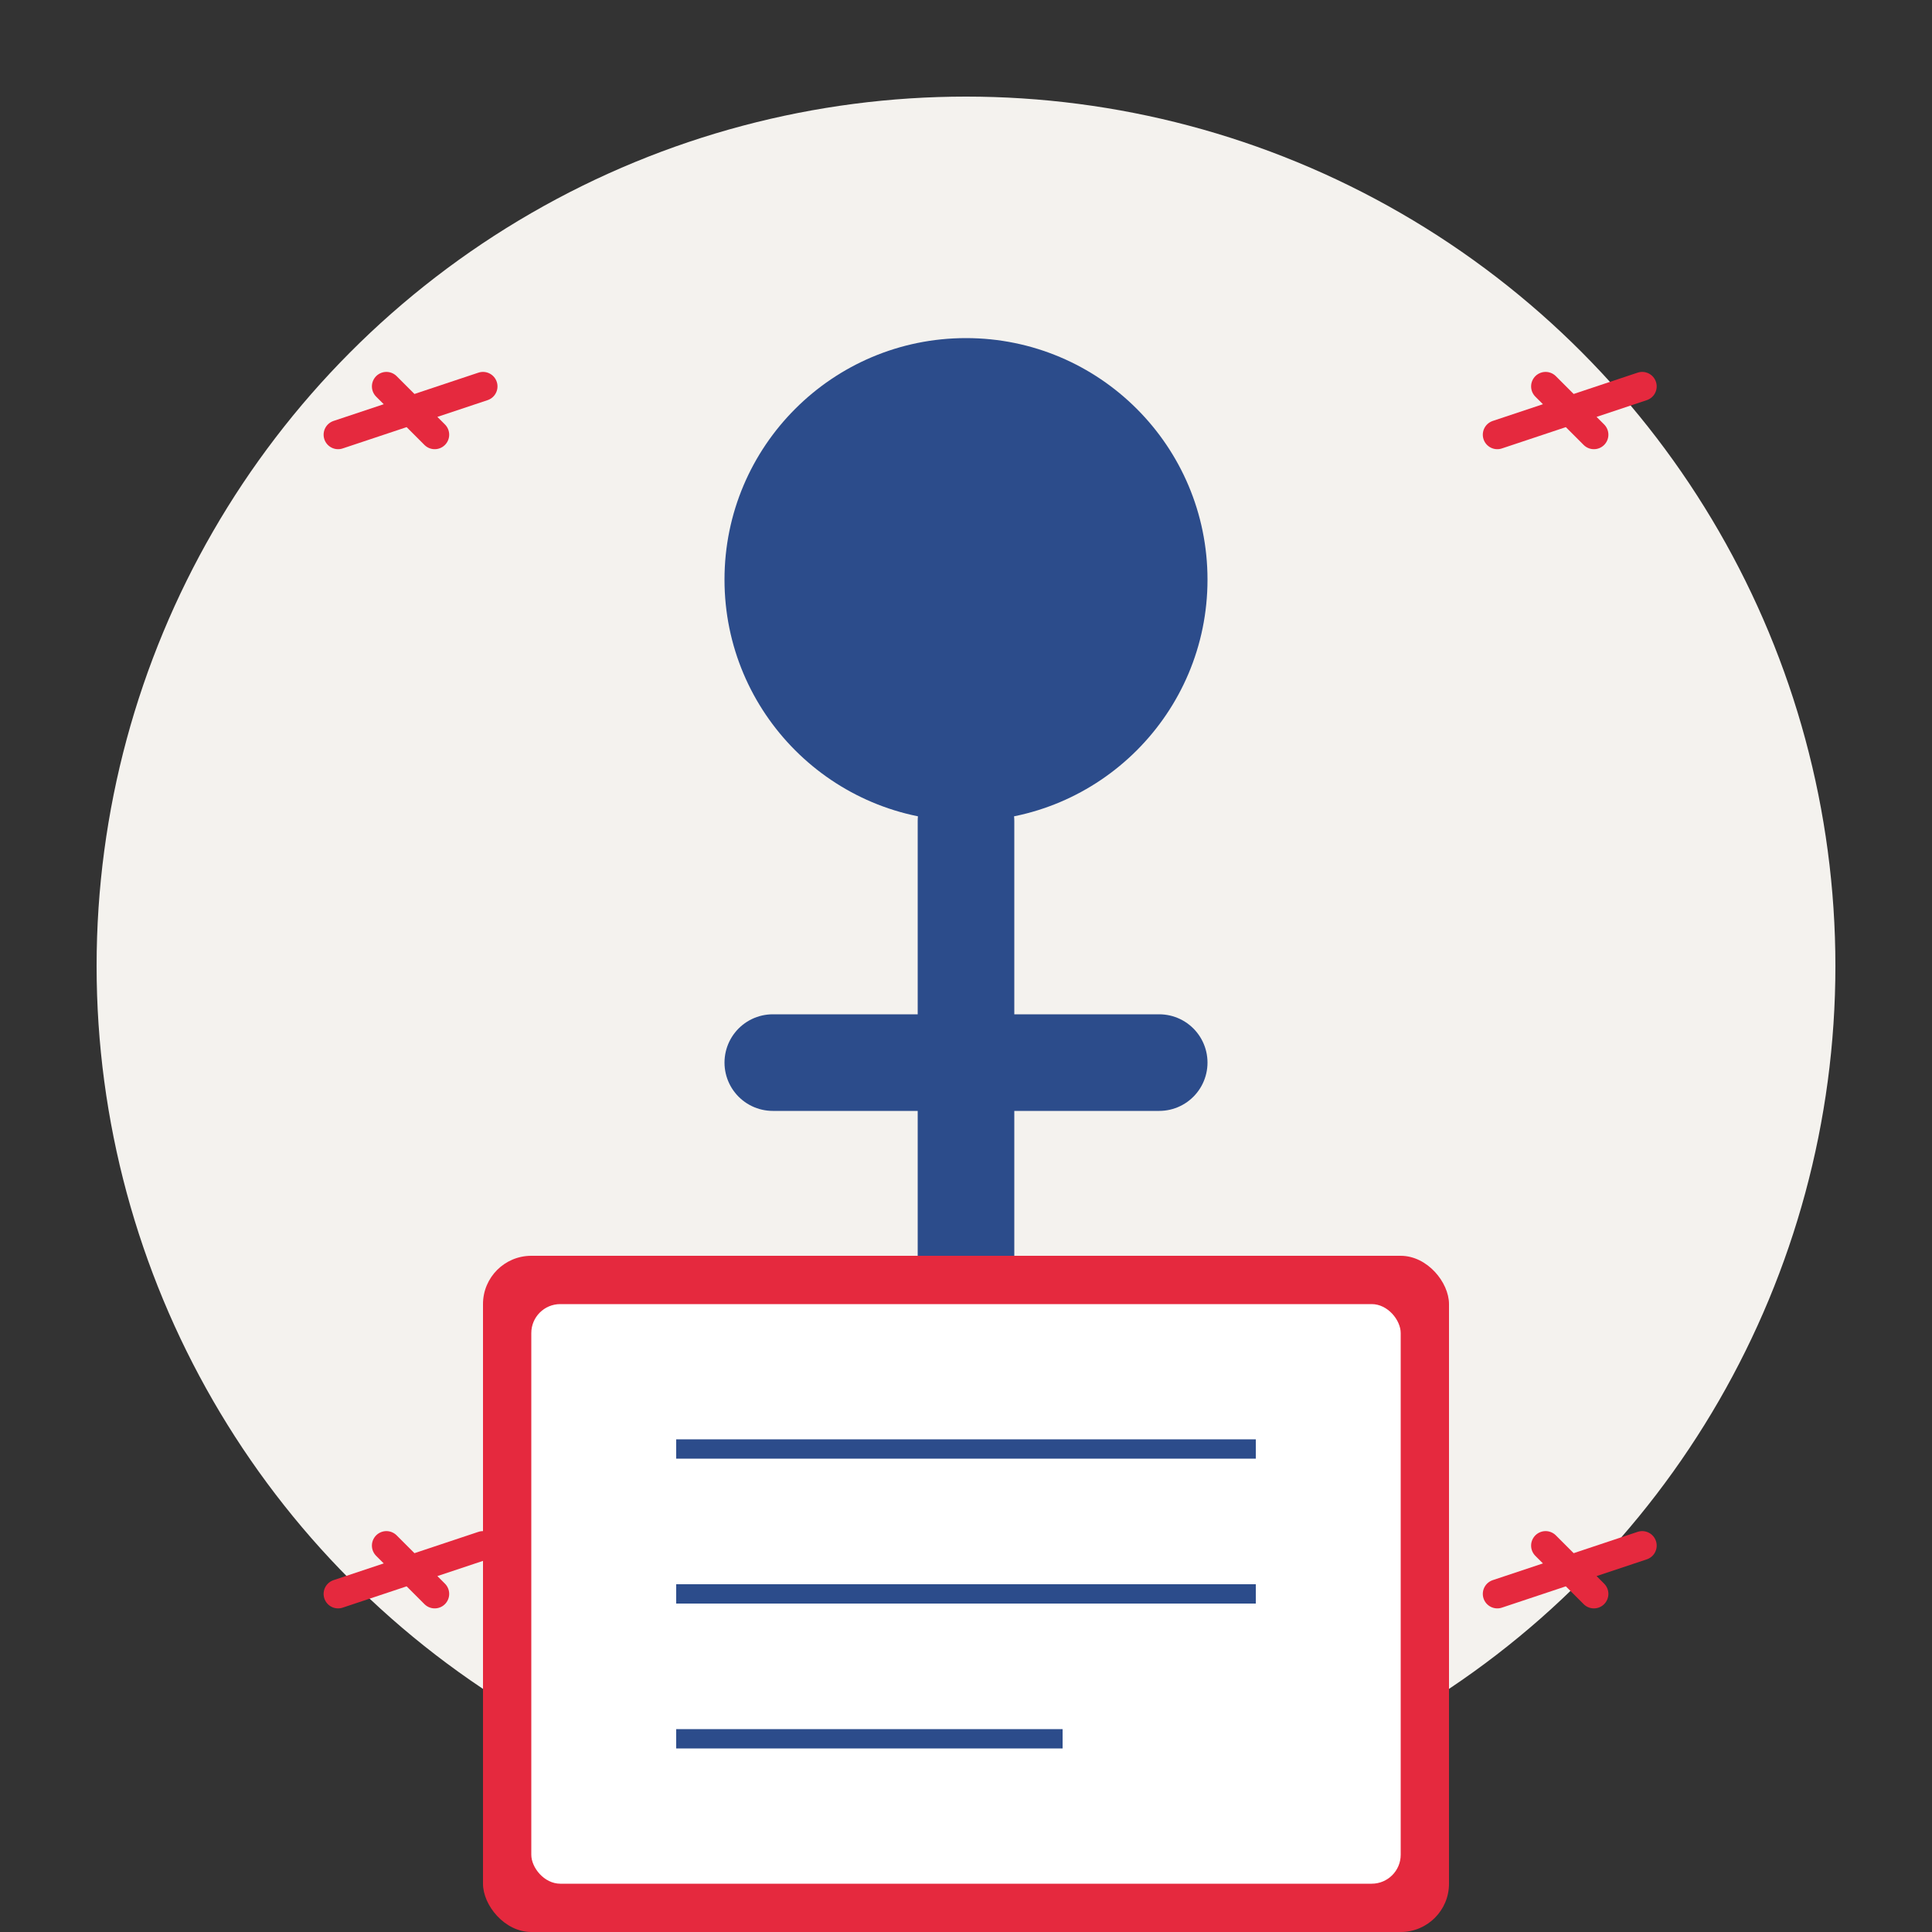
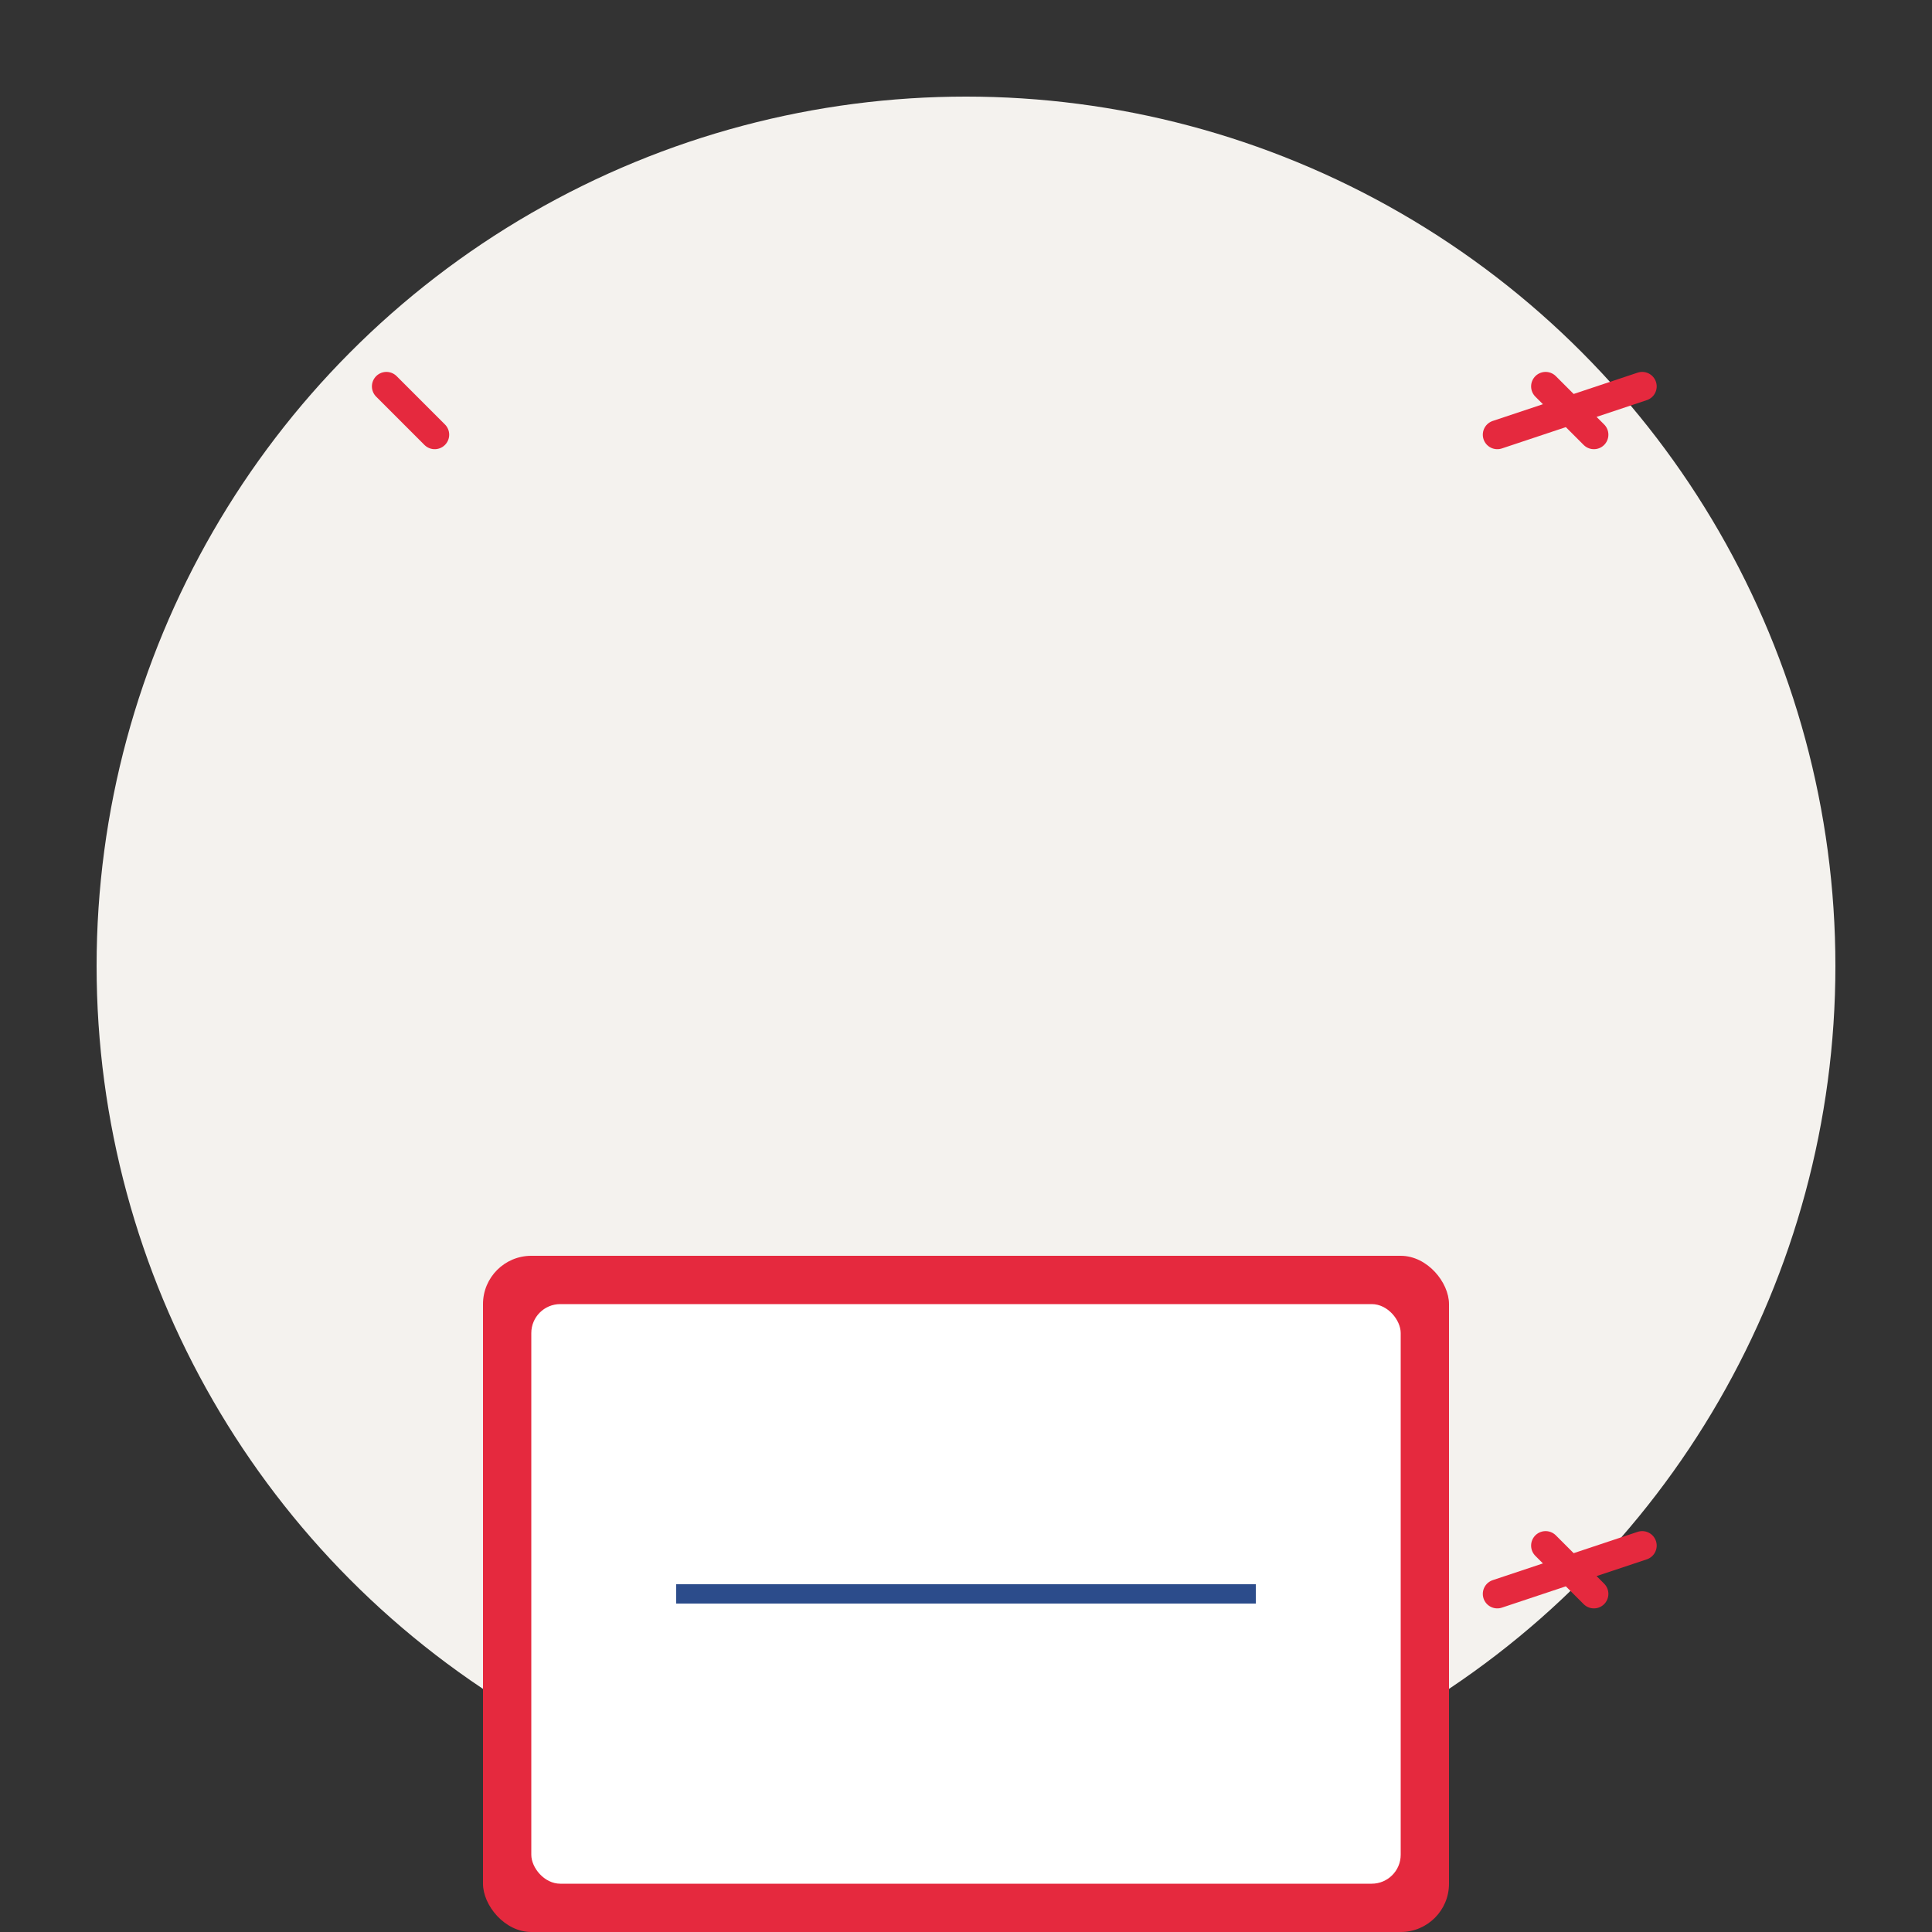
<svg xmlns="http://www.w3.org/2000/svg" viewBox="0 0 200 200" width="200" height="200">
  <rect x="0" y="0" width="200" height="200" fill="#333333" stroke="none" />
  <circle cx="100" cy="100" r="90" fill="#f4f2ee" />
-   <circle cx="100" cy="60" r="25" fill="#2c4c8b" />
-   <path d="M100,85 L100,150 M80,110 L120,110" stroke="#2c4c8b" stroke-width="10" stroke-linecap="round" />
  <rect x="50" y="130" width="100" height="70" rx="5" fill="#e5293e" />
  <rect x="55" y="135" width="90" height="60" rx="3" fill="#ffffff" />
-   <line x1="70" y1="150" x2="130" y2="150" stroke="#2c4c8b" stroke-width="2" />
  <line x1="70" y1="165" x2="130" y2="165" stroke="#2c4c8b" stroke-width="2" />
-   <line x1="70" y1="180" x2="110" y2="180" stroke="#2c4c8b" stroke-width="2" />
-   <path d="M40,40 L45,45 M35,45 L50,40" stroke="#e5293e" stroke-width="3" stroke-linecap="round" />
+   <path d="M40,40 L45,45 M35,45 " stroke="#e5293e" stroke-width="3" stroke-linecap="round" />
  <path d="M160,40 L165,45 M155,45 L170,40" stroke="#e5293e" stroke-width="3" stroke-linecap="round" />
-   <path d="M40,160 L45,165 M35,165 L50,160" stroke="#e5293e" stroke-width="3" stroke-linecap="round" />
  <path d="M160,160 L165,165 M155,165 L170,160" stroke="#e5293e" stroke-width="3" stroke-linecap="round" />
</svg>